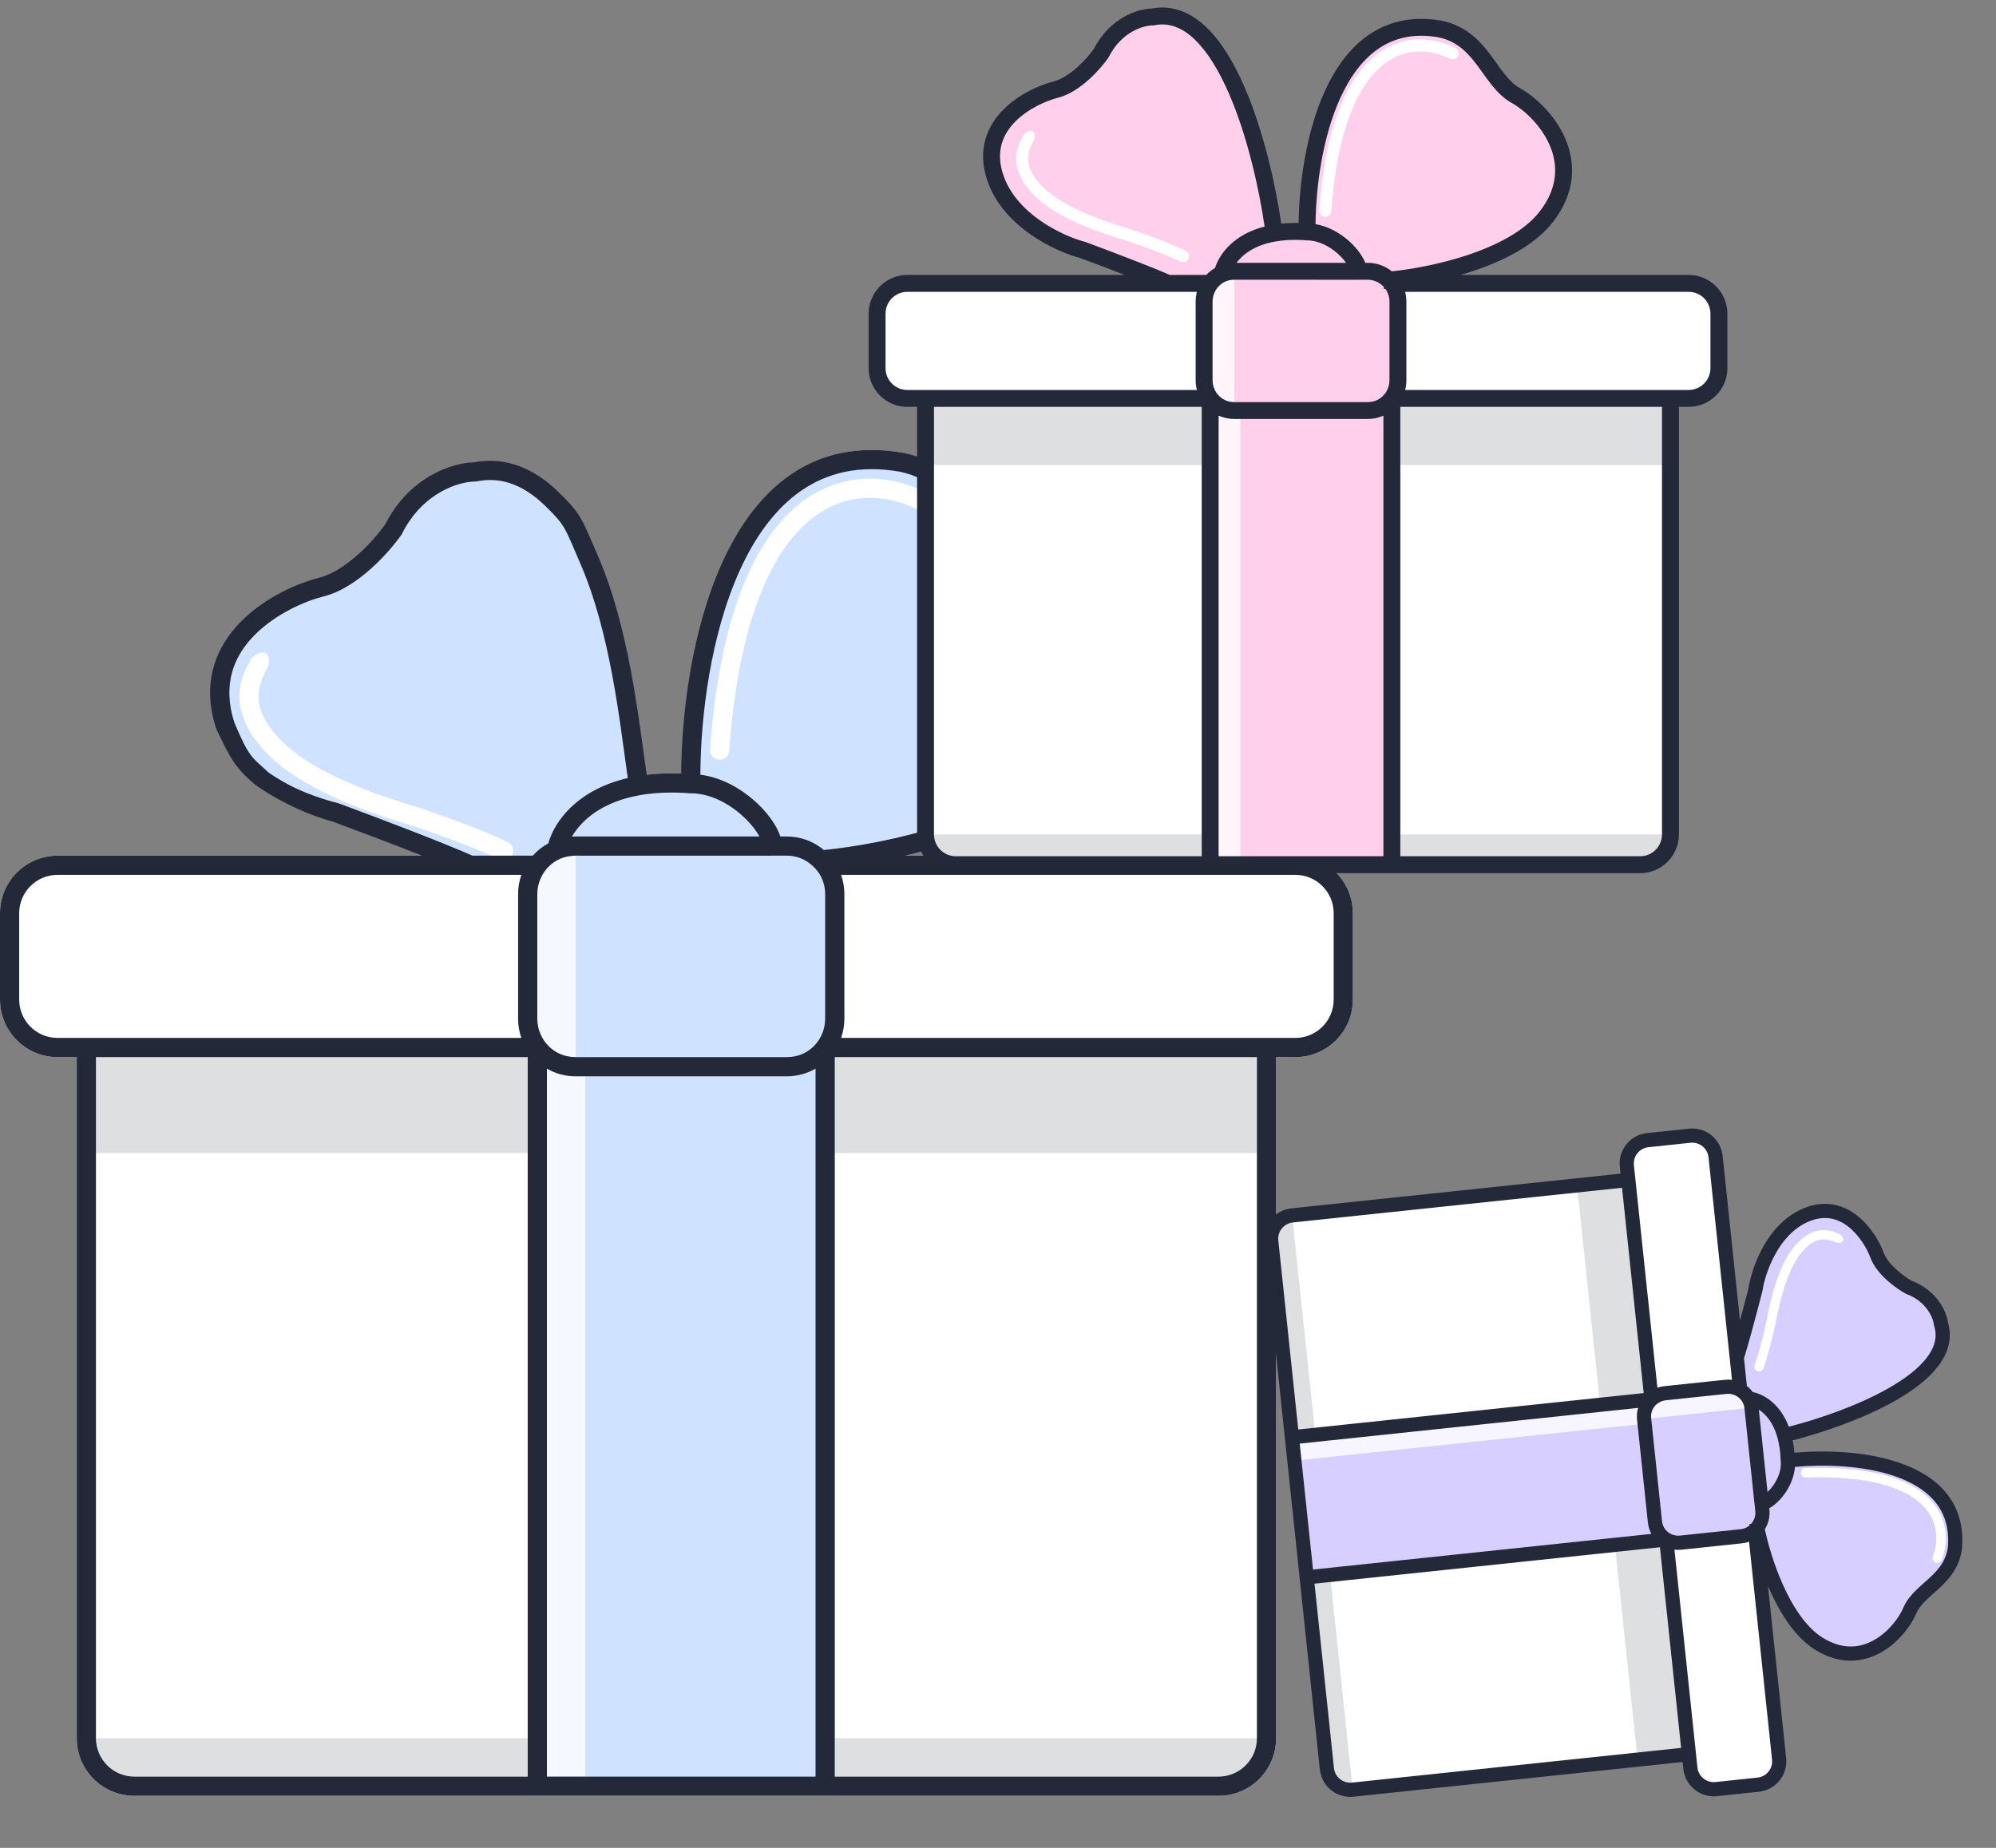
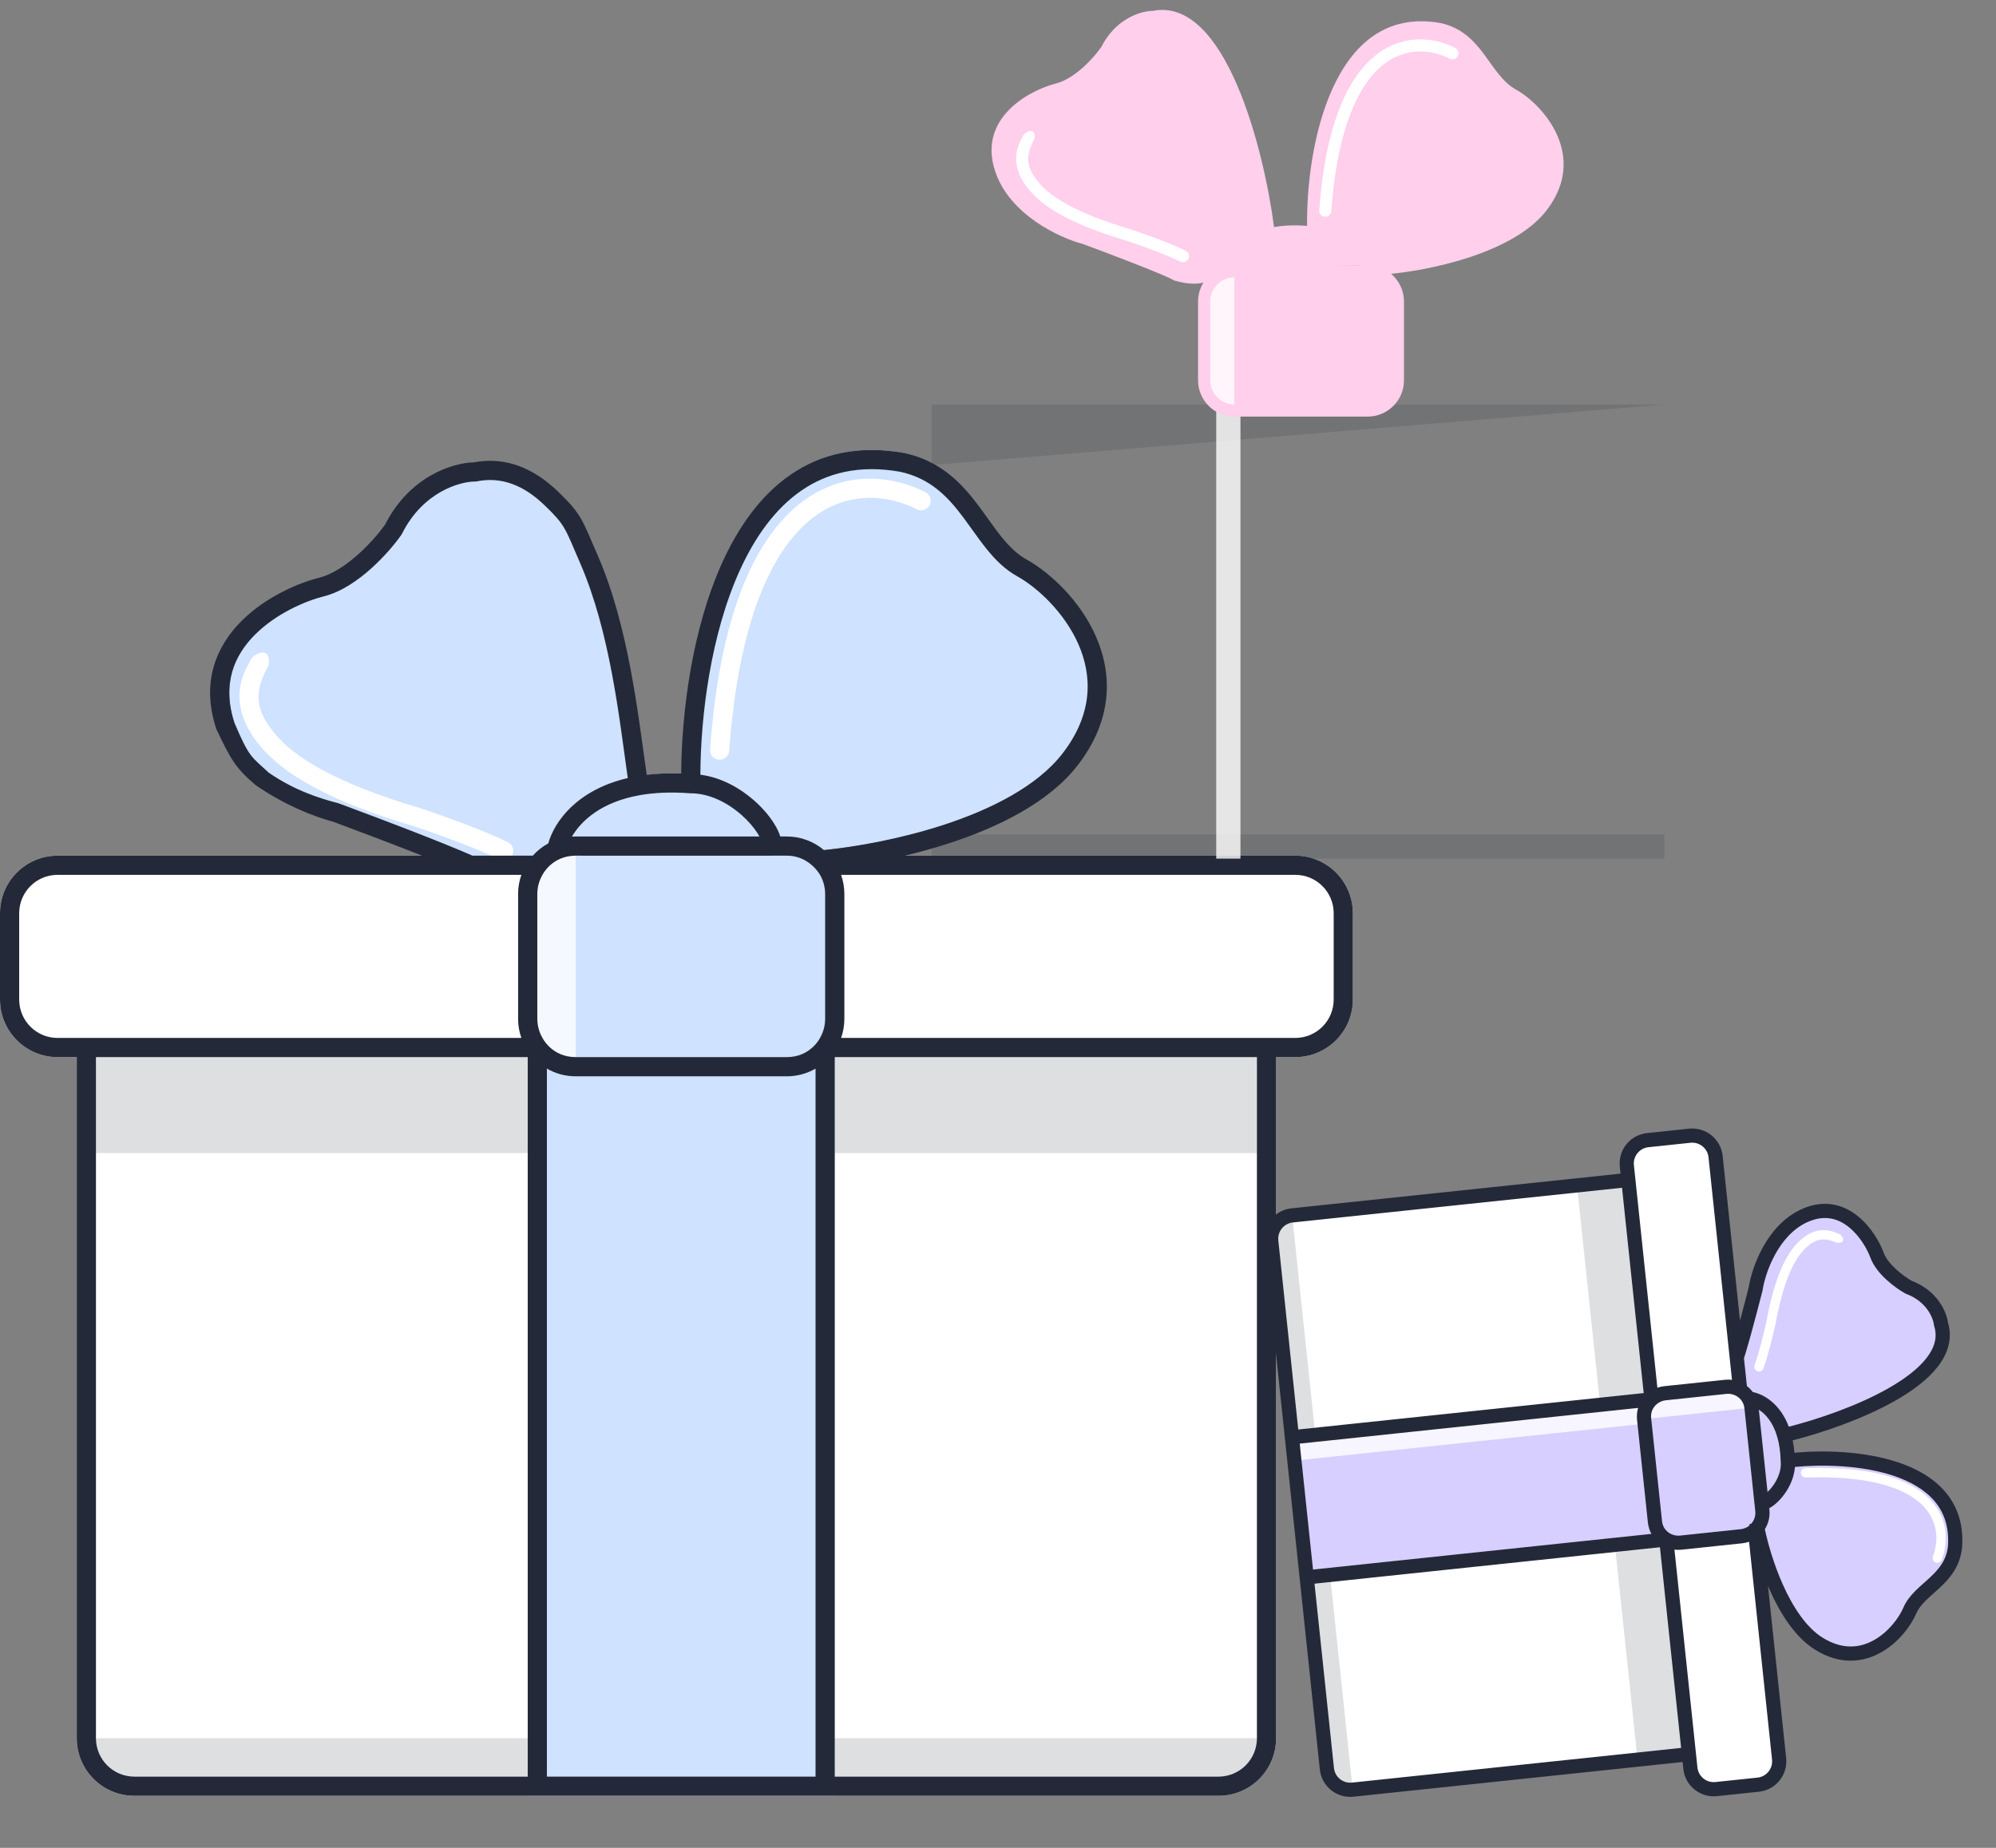
<svg xmlns="http://www.w3.org/2000/svg" width="108" height="100" viewBox="0 0 108 100" fill="none">
  <rect x="0" y="0" width="108" height="100" fill="#808080" stroke="none" />
  <path fill-rule="evenodd" clip-rule="evenodd" d="M3.115 46.306C1.395 46.306 0 47.7 0 49.421V54.093C0 55.814 1.395 57.208 3.115 57.208H4.153V94.068C4.153 95.789 5.548 97.183 7.268 97.183H65.933C67.653 97.183 69.048 95.789 69.048 94.068V57.208H70.086C71.806 57.208 73.201 55.814 73.201 54.093V49.421C73.201 47.7 71.806 46.306 70.086 46.306H3.115Z" fill="white" />
  <path opacity="0.15" d="M68.009 57.208L68.009 62.4L5.191 62.4L5.191 57.208L68.009 57.208Z" fill="#232938" />
  <path opacity="0.15" d="M68.009 94.068L68.009 96.145L5.191 96.145L5.191 94.068L68.009 94.068Z" fill="#232938" />
  <path d="M28.554 56.17H45.167V97.183H28.554V56.17Z" fill="#CFE2FF" />
-   <path opacity="0.8" d="M29.592 57.208H31.668V96.145H29.592V57.208Z" fill="white" />
  <path d="M26.217 25.54C32.447 24.294 33.682 35.336 34.547 41.999C35.352 41.858 36.291 41.809 37.379 41.893C37.293 35.404 39.456 22.84 48.801 24.501C52.435 25.28 52.954 28.914 55.29 30.212C57.626 31.51 61.52 35.923 57.886 40.595C54.979 44.333 47.503 45.787 44.128 46.046L41.792 45.267L30.111 45.527C29.851 46.219 28.657 47.396 25.958 46.565C25.335 46.15 20.507 44.316 18.17 43.45C16.18 42.931 13.965 43.035 12.719 39.297C11.162 34.625 15.834 32.289 17.911 31.77C19.572 31.354 21.199 29.52 21.805 28.654C23.05 26.163 25.266 25.54 26.217 25.54Z" fill="#CFE2FF" />
  <path fill-rule="evenodd" clip-rule="evenodd" d="M43.079 27.415C45.416 25.432 48.116 25.655 50.071 26.633C50.328 26.761 50.432 27.073 50.304 27.329C50.175 27.586 49.864 27.69 49.607 27.561C47.928 26.722 45.696 26.556 43.751 28.207C41.769 29.888 39.97 33.542 39.455 40.633C39.434 40.919 39.185 41.134 38.899 41.113C38.613 41.092 38.398 40.843 38.419 40.557C38.942 33.371 40.777 29.368 43.079 27.415ZM14.277 35.32C14.56 35.367 14.577 35.725 14.53 36.008C13.758 37.397 13.768 38.338 14.824 39.646C15.915 40.998 18.186 42.389 22.731 43.731L22.739 43.734L22.748 43.737C23.784 44.082 26.205 44.94 27.488 45.582C27.744 45.71 27.849 46.022 27.72 46.278C27.592 46.535 27.28 46.639 27.024 46.511C25.818 45.908 23.473 45.073 22.428 44.724C17.84 43.368 15.312 41.904 14.016 40.298C12.683 38.647 12.72 37.137 13.505 35.837C13.553 35.554 13.994 35.273 14.277 35.32Z" fill="white" />
  <path d="M28.035 48.383C28.035 46.662 29.429 45.268 31.15 45.268H42.571C44.291 45.268 45.686 46.662 45.686 48.383V55.132C45.686 56.852 44.291 58.246 42.571 58.246H31.15C29.429 58.246 28.035 56.852 28.035 55.132V48.383Z" fill="#CFE2FF" />
  <path opacity="0.8" d="M31.149 46.306C30.003 46.306 29.073 47.236 29.073 48.383V55.132C29.073 56.279 30.003 57.208 31.149 57.208V46.306Z" fill="white" />
  <path fill-rule="evenodd" clip-rule="evenodd" d="M25.562 46.306H28.828C29.066 46.039 29.35 45.814 29.667 45.642C29.989 44.475 31.21 42.749 33.967 42.106C33.504 38.821 33.007 34.203 31.398 30.491C30.553 28.539 30.599 28.437 29.47 27.347C28.353 26.268 27.143 25.78 25.8 26.049L25.75 26.059L25.698 26.059C24.909 26.059 22.894 26.599 21.75 28.887L21.733 28.921L21.711 28.952C21.387 29.415 20.803 30.12 20.081 30.767C19.367 31.408 18.469 32.035 17.518 32.273C16.543 32.517 14.949 33.194 13.8 34.343C12.679 35.464 11.987 37.017 12.693 39.133C13.498 41.031 13.611 40.946 14.536 41.81C15.96 42.797 17.36 43.222 18.302 43.467L18.326 43.474L18.351 43.483C19.521 43.916 21.315 44.592 22.896 45.212C23.686 45.523 24.426 45.82 25.009 46.066C25.207 46.15 25.394 46.23 25.562 46.306ZM22.839 46.306C22.733 46.264 22.625 46.222 22.517 46.179C20.955 45.566 19.18 44.898 18.014 44.465C16.964 44.188 15.351 43.543 13.832 42.488C12.719 41.55 12.46 41.031 11.708 39.461C10.855 36.905 11.721 34.954 13.066 33.609C14.383 32.291 16.164 31.541 17.266 31.266C17.976 31.088 18.722 30.591 19.388 29.994C20.03 29.419 20.552 28.791 20.839 28.387C22.169 25.762 24.514 25.043 25.645 25.021C27.397 24.689 28.92 25.372 30.191 26.6C31.462 27.827 31.482 28.072 32.351 30.078C34.004 33.892 34.517 38.589 34.991 41.928C35.56 41.861 36.181 41.836 36.858 41.862C36.878 38.602 37.435 34.074 39.08 30.445C39.953 28.522 41.147 26.814 42.767 25.697C44.401 24.57 46.428 24.071 48.892 24.509L48.901 24.511L48.91 24.513C50.911 24.942 52.046 26.167 52.947 27.37C53.133 27.617 53.301 27.852 53.464 28.08C53.711 28.426 53.945 28.753 54.205 29.074C54.619 29.585 55.041 29.999 55.542 30.277C56.795 30.973 58.439 32.481 59.302 34.449C60.182 36.455 60.241 38.931 58.296 41.433C56.744 43.428 54.023 44.766 51.343 45.638C50.542 45.898 49.736 46.12 48.954 46.306H70.086C71.806 46.306 73.201 47.7 73.201 49.421V54.093C73.201 55.813 71.806 57.208 70.086 57.208H69.048V94.068C69.048 95.789 67.653 97.183 65.933 97.183H7.268C5.548 97.183 4.153 95.789 4.153 94.068C4.153 81.782 4.153 69.495 4.153 57.208H3.115C1.395 57.208 0 55.813 0 54.093V53.574V52.536V49.421C0 47.7 1.395 46.306 3.115 46.306H22.839ZM1.038 52.536V49.421C1.038 48.274 1.968 47.344 3.115 47.344L25.439 47.344H25.958H26.996L28.212 47.344C28.097 47.669 28.034 48.018 28.034 48.383V55.132C28.034 55.496 28.097 55.845 28.212 56.17L4.153 56.17L3.115 56.17C1.968 56.17 1.038 55.24 1.038 54.093V52.536ZM5.192 57.208H28.554V96.145H7.268C6.121 96.145 5.192 95.215 5.192 94.068C5.192 81.782 5.192 69.495 5.192 57.208ZM44.128 57.83V96.145H29.592V57.83C30.05 58.095 30.582 58.246 31.149 58.246H42.571C43.138 58.246 43.67 58.095 44.128 57.83ZM45.167 96.145V57.208H68.01V94.068C68.01 95.215 67.08 96.145 65.933 96.145H45.167ZM69.048 56.17L70.086 56.17C71.233 56.17 72.163 55.24 72.163 54.093V49.421C72.163 48.274 71.233 47.344 70.086 47.344H45.508C45.623 47.669 45.686 48.018 45.686 48.383V55.132C45.686 55.496 45.623 55.845 45.508 56.17L69.048 56.17ZM31.122 46.306C29.844 46.321 29.351 47.344 29.351 47.344C29.174 47.65 29.073 48.004 29.073 48.383V55.132C29.073 55.51 29.174 55.864 29.351 56.17C29.351 56.17 29.852 57.208 31.149 57.208H36.86H42.571C43.869 57.208 44.37 56.17 44.37 56.17C44.546 55.864 44.647 55.51 44.647 55.132V48.383C44.647 48.004 44.546 47.65 44.37 47.344C44.329 47.274 44.268 47.182 44.184 47.082L44.168 47.083L44.167 47.061C43.881 46.725 43.356 46.306 42.571 46.306H41.718L41.714 46.308L31.122 46.306ZM44.582 46.004C46.244 45.837 48.658 45.419 51.022 44.651C53.65 43.796 56.121 42.538 57.476 40.795C59.165 38.624 59.094 36.559 58.352 34.866C57.592 33.135 56.121 31.787 55.038 31.185C54.371 30.815 53.852 30.287 53.398 29.728C53.125 29.391 52.853 29.01 52.587 28.64C52.428 28.417 52.27 28.197 52.117 27.993C51.268 26.861 50.328 25.881 48.701 25.53C46.496 25.14 44.751 25.589 43.356 26.552C41.945 27.526 40.852 29.053 40.026 30.874C38.452 34.345 37.909 38.747 37.896 41.926C39.028 42.068 40.049 42.656 40.805 43.32C41.243 43.706 41.609 44.132 41.87 44.544C42.016 44.774 42.142 45.021 42.221 45.268H42.571C43.337 45.268 44.039 45.544 44.582 46.004ZM41.092 45.268C41.063 45.215 41.03 45.158 40.992 45.099C40.791 44.78 40.492 44.428 40.119 44.1C39.365 43.437 38.379 42.931 37.379 42.931H37.359L37.339 42.93C36.289 42.849 35.394 42.897 34.636 43.029C32.51 43.401 31.43 44.442 30.947 45.274C31.014 45.27 31.081 45.268 31.149 45.268H41.092Z" fill="#232938" />
-   <path fill-rule="evenodd" clip-rule="evenodd" d="M49.096 15.008C48.01 15.008 47.13 15.888 47.13 16.974V19.923C47.13 21.009 48.01 21.89 49.096 21.89H49.751V45.156C49.751 46.242 50.632 47.122 51.718 47.122H88.747C89.833 47.122 90.713 46.242 90.713 45.156V21.89H91.369C92.454 21.89 93.335 21.009 93.335 19.923V16.974C93.335 15.888 92.454 15.008 91.369 15.008H49.096Z" fill="white" />
-   <path opacity="0.15" d="M90.058 21.89L90.058 25.166L50.407 25.166L50.407 21.89L90.058 21.89Z" fill="#232938" />
+   <path opacity="0.15" d="M90.058 21.89L50.407 25.166L50.407 21.89L90.058 21.89Z" fill="#232938" />
  <path opacity="0.15" d="M90.058 45.156L90.058 46.467L50.407 46.467L50.407 45.156L90.058 45.156Z" fill="#232938" />
-   <path d="M65.153 21.234H75.639V47.122H65.153V21.234Z" fill="#FFCFEC" />
  <path opacity="0.8" d="M65.808 21.89H67.119V46.467H65.808V21.89Z" fill="white" />
  <path d="M62.367 0.589C66.3 -0.197 68.39 8.084 68.936 12.289C69.444 12.2 70.036 12.17 70.724 12.223C70.669 8.126 72.034 0.196 77.933 1.245C80.227 1.736 80.555 4.03 82.029 4.849C83.504 5.669 85.961 8.454 83.668 11.403C81.832 13.763 77.114 14.68 74.984 14.844L73.509 14.353L66.136 14.516C65.972 14.953 65.218 15.696 63.514 15.172C63.121 14.91 60.074 13.752 58.599 13.206C57.343 12.878 54.634 11.633 53.847 9.273C52.864 6.324 55.813 4.849 57.124 4.522C58.173 4.26 59.2 3.102 59.582 2.556C60.368 0.983 61.767 0.589 62.367 0.589Z" fill="#FFCFEC" />
  <path fill-rule="evenodd" clip-rule="evenodd" d="M74.321 3.084C75.797 1.832 77.501 1.973 78.735 2.59C78.897 2.671 78.963 2.868 78.882 3.03C78.801 3.192 78.604 3.257 78.442 3.176C77.382 2.646 75.974 2.542 74.745 3.584C73.495 4.645 72.359 6.952 72.034 11.427C72.021 11.607 71.864 11.743 71.683 11.73C71.503 11.717 71.367 11.56 71.38 11.38C71.71 6.843 72.869 4.316 74.321 3.084ZM55.814 7.091C55.992 7.12 56.003 7.346 55.973 7.525C55.486 8.402 55.493 8.996 56.159 9.821C56.847 10.675 58.281 11.552 61.15 12.4L61.155 12.401L61.16 12.403C61.815 12.621 63.343 13.163 64.153 13.568C64.315 13.649 64.38 13.846 64.299 14.008C64.218 14.169 64.022 14.235 63.86 14.154C63.099 13.774 61.618 13.247 60.959 13.027C58.063 12.171 56.467 11.247 55.649 10.233C54.808 9.19 54.831 8.238 55.327 7.417C55.356 7.239 55.635 7.061 55.814 7.091Z" fill="white" />
  <path d="M64.825 16.319C64.825 15.233 65.706 14.352 66.791 14.352H74.001C75.087 14.352 75.967 15.233 75.967 16.319V20.579C75.967 21.665 75.087 22.545 74.001 22.545H66.791C65.706 22.545 64.825 21.665 64.825 20.579V16.319Z" fill="#FFCFEC" />
  <path opacity="0.8" d="M66.791 15.008C66.068 15.008 65.481 15.595 65.481 16.319V20.579C65.481 21.303 66.068 21.89 66.791 21.89V15.008Z" fill="white" />
-   <path fill-rule="evenodd" clip-rule="evenodd" d="M65.294 1.493C64.474 0.701 63.475 0.245 62.321 0.46C61.565 0.479 60.051 0.955 59.189 2.647C59.012 2.895 58.691 3.28 58.298 3.632C57.884 4.004 57.431 4.301 57.014 4.406C56.303 4.583 55.155 5.066 54.302 5.919C53.425 6.795 52.857 8.077 53.413 9.746C53.849 11.052 54.807 12.025 55.786 12.705C56.756 13.378 57.785 13.79 58.461 13.97C59.09 14.203 59.995 14.544 60.858 14.878H49.096C47.938 14.878 47 15.816 47 16.974V19.923C47 21.081 47.938 22.019 49.096 22.019H49.622V45.156C49.622 46.313 50.56 47.252 51.718 47.252H88.747C89.904 47.252 90.843 46.313 90.843 45.156V22.019H91.368C92.526 22.019 93.465 21.081 93.465 19.923V16.974C93.465 15.816 92.526 14.878 91.368 14.878H79.031C79.213 14.825 79.395 14.769 79.578 14.71C81.276 14.157 83.025 13.303 84.029 12.012C85.289 10.392 85.253 8.777 84.681 7.471C84.123 6.2 83.063 5.228 82.251 4.777C81.956 4.613 81.702 4.366 81.445 4.049C81.284 3.851 81.138 3.647 80.982 3.428C80.879 3.284 80.772 3.135 80.654 2.977C80.079 2.21 79.338 1.406 78.029 1.125L78.023 1.124L78.013 1.122C76.427 0.84 75.112 1.161 74.051 1.893C73.002 2.616 72.236 3.716 71.679 4.943C70.653 7.207 70.293 10.012 70.266 12.069C69.932 12.061 69.62 12.073 69.327 12.102C69.019 9.997 68.37 7.088 67.341 4.713C66.79 3.441 66.114 2.285 65.294 1.493ZM62.457 1.366C63.251 1.207 63.974 1.49 64.658 2.151C65.353 2.822 65.971 3.852 66.502 5.077C67.492 7.362 68.126 10.2 68.425 12.259C66.759 12.686 65.978 13.739 65.746 14.502C65.569 14.604 65.408 14.731 65.269 14.878H63.292C63.192 14.833 63.082 14.786 62.966 14.737C62.597 14.581 62.129 14.393 61.629 14.197C60.63 13.805 59.497 13.378 58.758 13.104L58.737 13.096L58.715 13.091C58.134 12.939 57.193 12.567 56.308 11.953C55.422 11.338 54.633 10.509 54.282 9.456C54.066 8.811 54.066 8.258 54.2 7.785C54.335 7.311 54.607 6.908 54.949 6.566C55.653 5.862 56.636 5.443 57.235 5.293C57.866 5.135 58.452 4.723 58.909 4.313C59.372 3.898 59.747 3.445 59.957 3.146L59.976 3.118L59.991 3.088C60.688 1.695 61.911 1.375 62.368 1.375L62.413 1.375L62.457 1.366ZM74.57 2.646C75.421 2.059 76.486 1.782 77.845 2.021C78.825 2.234 79.393 2.821 79.922 3.526C80.018 3.654 80.117 3.791 80.218 3.932L80.219 3.935C80.386 4.167 80.559 4.41 80.734 4.625C81.025 4.985 81.366 5.332 81.807 5.577C82.47 5.945 83.376 6.776 83.843 7.839C84.294 8.868 84.34 10.121 83.307 11.45C82.476 12.518 80.947 13.302 79.295 13.84C77.839 14.313 76.35 14.575 75.311 14.683C74.952 14.395 74.496 14.223 74.001 14.223H73.872C73.819 14.085 73.747 13.951 73.668 13.826C73.496 13.555 73.257 13.277 72.972 13.026C72.507 12.617 71.882 12.248 71.181 12.131C71.201 10.145 71.548 7.448 72.513 5.321C73.028 4.184 73.705 3.243 74.57 2.646ZM69.015 13.068C69.481 12.986 70.035 12.956 70.689 13.006L70.706 13.008H70.724C71.313 13.008 71.906 13.307 72.367 13.713C72.558 13.881 72.716 14.058 72.832 14.223H66.907C67.242 13.771 67.88 13.266 69.015 13.068ZM65.771 15.724L65.773 15.72L65.775 15.716C65.776 15.713 65.779 15.707 65.784 15.7C65.792 15.685 65.806 15.663 65.824 15.636C65.862 15.582 65.919 15.508 66 15.435C66.16 15.289 66.41 15.142 66.775 15.138L73.483 15.139L73.486 15.138H74.001C74.421 15.138 74.711 15.349 74.881 15.536L74.886 15.638L74.96 15.632C74.987 15.669 75.009 15.702 75.024 15.728C75.124 15.902 75.182 16.103 75.182 16.319V20.579C75.182 20.794 75.124 20.996 75.024 21.169L75.021 21.173L75.019 21.178L75.017 21.181C75.016 21.183 75.015 21.186 75.013 21.189C75.012 21.192 75.01 21.195 75.008 21.198C75 21.213 74.986 21.235 74.967 21.263C74.929 21.318 74.871 21.392 74.789 21.465C74.626 21.612 74.372 21.76 74.001 21.76H66.791C66.42 21.76 66.166 21.612 66.004 21.465C65.922 21.392 65.863 21.318 65.825 21.263C65.806 21.235 65.793 21.213 65.784 21.198C65.78 21.19 65.777 21.185 65.775 21.181L65.773 21.177L65.771 21.173L65.768 21.169C65.668 20.996 65.611 20.794 65.611 20.579V16.319C65.611 16.103 65.668 15.902 65.768 15.728L65.771 15.724ZM47.915 16.974C47.915 16.322 48.444 15.793 49.096 15.793H64.762C64.719 15.961 64.695 16.137 64.695 16.319V20.579C64.695 20.76 64.719 20.936 64.762 21.104H49.096C48.444 21.104 47.915 20.576 47.915 19.923V16.974ZM76.097 16.319C76.097 16.137 76.074 15.961 76.03 15.793H91.368C92.021 15.793 92.549 16.322 92.549 16.974V19.923C92.549 20.576 92.021 21.104 91.368 21.104H76.03C76.074 20.936 76.097 20.76 76.097 20.579V16.319ZM50.536 45.156V22.019H65.023V46.337H51.718C51.065 46.337 50.536 45.808 50.536 45.156ZM75.769 46.337V22.019H89.928V45.156C89.928 45.808 89.399 46.337 88.747 46.337H75.769ZM65.938 46.337V22.494C66.199 22.61 66.488 22.675 66.791 22.675H74.001C74.304 22.675 74.593 22.61 74.854 22.494V46.337H65.938Z" fill="#232938" />
  <path fill-rule="evenodd" clip-rule="evenodd" d="M93.079 62.565C92.991 61.727 92.241 61.12 91.403 61.209L89.13 61.449C88.292 61.537 87.685 62.287 87.774 63.124L87.827 63.63L69.888 65.521C69.051 65.61 68.444 66.36 68.532 67.197L71.543 95.747C71.632 96.584 72.382 97.191 73.219 97.103L91.157 95.211L91.211 95.717C91.299 96.554 92.049 97.161 92.886 97.073L95.16 96.833C95.998 96.745 96.605 95.994 96.516 95.157L93.079 62.565Z" fill="white" />
  <path opacity="0.15" d="M91.105 94.706L88.578 94.972L85.354 64.401L87.88 64.135L91.105 94.706Z" fill="#232938" />
  <path opacity="0.15" d="M73.166 96.598L72.155 96.704L68.931 66.133L69.942 66.027L73.166 96.598Z" fill="#232938" />
  <path d="M89.585 75.451L90.437 83.536L70.477 85.641L69.625 77.556L89.585 75.451Z" fill="#D7CFFF" />
  <path opacity="0.8" d="M89.133 76.01L89.239 77.02L70.29 79.019L70.184 78.008L89.133 76.01Z" fill="white" />
  <path d="M105.275 71.625C106.201 74.593 99.987 76.877 96.789 77.641C96.899 78.025 96.971 78.479 96.986 79.013C100.139 78.638 106.365 79.046 106.036 83.679C105.843 85.488 104.101 85.927 103.59 87.13C103.078 88.334 101.13 90.456 98.67 88.927C96.701 87.704 95.61 84.14 95.311 82.511L95.57 81.334L94.844 75.663C94.494 75.572 93.86 75.051 94.126 73.695C94.296 73.37 94.941 70.927 95.242 69.745C95.392 68.75 96.132 66.56 97.887 65.762C100.081 64.764 101.458 66.918 101.817 67.902C102.105 68.689 103.081 69.387 103.533 69.637C104.81 70.116 105.227 71.162 105.275 71.625Z" fill="#D7CFFF" />
  <path fill-rule="evenodd" clip-rule="evenodd" d="M104.324 81.044C105.409 82.08 105.439 83.405 105.063 84.407C105.014 84.538 104.868 84.605 104.736 84.556C104.605 84.506 104.538 84.36 104.588 84.229C104.91 83.368 104.876 82.274 103.973 81.412C103.053 80.534 101.182 79.846 97.705 79.959C97.565 79.963 97.448 79.853 97.443 79.713C97.439 79.573 97.549 79.455 97.689 79.451C101.213 79.336 103.255 80.024 104.324 81.044ZM99.73 67.1C99.721 67.24 99.548 67.267 99.408 67.259C98.692 66.954 98.235 67.008 97.653 67.588C97.051 68.189 96.49 69.366 96.07 71.646L96.07 71.65L96.069 71.655C95.954 72.177 95.66 73.399 95.414 74.056C95.365 74.188 95.218 74.254 95.087 74.205C94.955 74.156 94.889 74.01 94.938 73.878C95.169 73.26 95.455 72.076 95.571 71.55C95.996 69.248 96.579 67.942 97.294 67.229C98.029 66.495 98.766 66.436 99.439 66.751C99.579 66.76 99.738 66.96 99.73 67.1Z" fill="white" />
  <path d="M93.348 74.799C94.185 74.71 94.935 75.318 95.024 76.155L95.61 81.713C95.698 82.55 95.091 83.301 94.254 83.389L90.969 83.735C90.132 83.824 89.382 83.217 89.293 82.379L88.707 76.821C88.619 75.984 89.226 75.234 90.063 75.145L93.348 74.799Z" fill="#D7CFFF" />
  <path opacity="0.8" d="M94.518 76.208C94.459 75.65 93.959 75.245 93.401 75.304L90.116 75.65C89.558 75.709 89.153 76.21 89.212 76.768L94.518 76.208Z" fill="white" />
  <path fill-rule="evenodd" clip-rule="evenodd" d="M105.458 72.686C105.526 72.33 105.514 71.958 105.4 71.572C105.322 70.982 104.826 69.846 103.443 69.315C103.239 69.199 102.919 68.985 102.618 68.713C102.299 68.425 102.037 68.104 101.925 67.797C101.729 67.26 101.261 66.409 100.529 65.817C99.775 65.207 98.729 64.869 97.476 65.439C96.496 65.885 95.82 66.708 95.374 67.522C94.932 68.327 94.697 69.156 94.613 69.695C94.493 70.162 94.322 70.82 94.148 71.464L93.209 62.551C93.113 61.643 92.299 60.984 91.39 61.08L89.116 61.319C88.208 61.415 87.549 62.229 87.645 63.138L87.684 63.514L69.875 65.392C68.966 65.488 68.308 66.302 68.403 67.211L71.414 95.761C71.51 96.669 72.324 97.328 73.233 97.232L91.042 95.354L91.082 95.73C91.178 96.639 91.992 97.298 92.9 97.202L95.174 96.962C96.083 96.866 96.742 96.052 96.646 95.144L95.663 85.83C95.695 85.904 95.728 85.979 95.761 86.054C96.326 87.32 97.13 88.605 98.214 89.279C99.576 90.126 100.83 89.966 101.798 89.413C102.739 88.876 103.406 87.975 103.69 87.307C103.791 87.071 103.957 86.858 104.18 86.636C104.319 86.496 104.464 86.368 104.62 86.229C104.722 86.139 104.829 86.044 104.941 85.94C105.488 85.432 106.054 84.79 106.165 83.746L106.165 83.742L106.166 83.733C106.214 83.054 106.132 82.451 105.942 81.92C105.781 81.469 105.543 81.07 105.243 80.72C104.595 79.965 103.679 79.461 102.685 79.131C100.862 78.525 98.681 78.473 97.093 78.617C97.073 78.379 97.041 78.156 96.999 77.948C98.596 77.538 100.774 76.803 102.515 75.82C103.452 75.291 104.292 74.674 104.84 73.972C105.148 73.577 105.37 73.145 105.458 72.686ZM104.656 71.766C104.84 72.353 104.684 72.924 104.235 73.5C103.777 74.086 103.037 74.644 102.137 75.152C100.468 76.095 98.348 76.811 96.789 77.209C96.321 75.975 95.453 75.456 94.84 75.334C94.749 75.211 94.642 75.102 94.522 75.008L94.363 73.503C94.389 73.423 94.416 73.336 94.444 73.245C94.534 72.947 94.641 72.571 94.752 72.17C94.973 71.368 95.21 70.459 95.361 69.867L95.366 69.848L95.369 69.829C95.438 69.372 95.647 68.62 96.047 67.891C96.447 67.161 97.018 66.491 97.793 66.138C98.269 65.922 98.689 65.878 99.058 65.942C99.429 66.006 99.757 66.18 100.046 66.414C100.641 66.895 101.041 67.614 101.204 68.061C101.379 68.54 101.749 68.962 102.103 69.282C102.463 69.608 102.845 69.862 103.094 70L103.119 70.013L103.146 70.023C104.264 70.443 104.605 71.349 104.641 71.692L104.645 71.73L104.656 71.766ZM104.66 81.219C105.176 81.821 105.474 82.612 105.401 83.672C105.318 84.434 104.917 84.914 104.418 85.377C104.328 85.461 104.23 85.548 104.13 85.637L104.128 85.639L104.128 85.639C103.962 85.786 103.789 85.941 103.636 86.093C103.382 86.348 103.139 86.642 102.984 87.007C102.756 87.543 102.193 88.304 101.417 88.746C100.669 89.174 99.718 89.31 98.62 88.627C97.736 88.078 97.01 86.97 96.462 85.742C95.982 84.665 95.661 83.546 95.493 82.756C95.684 82.452 95.779 82.084 95.739 81.7L95.73 81.62C95.828 81.568 95.921 81.504 96.007 81.437C96.204 81.28 96.401 81.071 96.573 80.829C96.848 80.44 97.082 79.933 97.121 79.385C98.65 79.242 100.739 79.293 102.443 79.859C103.358 80.163 104.134 80.606 104.66 81.219ZM96.167 77.773C96.267 78.123 96.335 78.545 96.349 79.051L96.35 79.066L96.351 79.08C96.398 79.525 96.219 80 95.946 80.385C95.847 80.525 95.741 80.645 95.638 80.742L95.168 76.289C95.526 76.517 95.935 76.959 96.167 77.773ZM93.872 75.507L93.877 75.508L93.879 75.509L93.882 75.51L93.891 75.514C93.903 75.519 93.92 75.527 93.942 75.539C93.985 75.563 94.044 75.6 94.105 75.654C94.226 75.762 94.356 75.937 94.388 76.209L94.933 81.387L94.934 81.389L94.975 81.78C95.008 82.088 94.879 82.318 94.754 82.461L94.656 82.476L94.669 82.546C94.649 82.565 94.63 82.579 94.615 82.59C94.493 82.679 94.347 82.738 94.187 82.755L90.902 83.101C90.742 83.118 90.587 83.091 90.449 83.03L90.445 83.028L90.441 83.026L90.44 83.026L90.438 83.025C90.436 83.025 90.434 83.024 90.431 83.022C90.429 83.022 90.428 83.021 90.426 83.02C90.414 83.015 90.396 83.007 90.374 82.995C90.331 82.971 90.271 82.933 90.209 82.877C90.087 82.768 89.957 82.59 89.928 82.312L89.342 76.754C89.312 76.476 89.402 76.275 89.499 76.143C89.548 76.076 89.598 76.026 89.636 75.994C89.655 75.978 89.671 75.966 89.681 75.958C89.686 75.954 89.69 75.952 89.692 75.95L89.694 75.949L89.694 75.949L89.698 75.947L89.702 75.944C89.823 75.855 89.969 75.796 90.13 75.779L93.415 75.433C93.575 75.416 93.73 75.443 93.868 75.504L93.872 75.507ZM91.471 61.843C91.957 61.792 92.394 62.145 92.445 62.632L93.715 74.673C93.591 74.658 93.463 74.656 93.334 74.67L90.05 75.016C89.92 75.03 89.796 75.058 89.678 75.099L88.408 63.057C88.357 62.571 88.71 62.134 89.197 62.083L91.471 61.843ZM94.267 83.518C94.397 83.504 94.521 83.476 94.639 83.435L95.882 95.224C95.933 95.711 95.581 96.147 95.094 96.199L92.82 96.438C92.333 96.49 91.897 96.137 91.845 95.65L90.602 83.861C90.726 83.876 90.853 83.878 90.983 83.865L94.267 83.518ZM69.955 66.156L87.765 64.278L88.937 75.389L70.246 77.36L69.167 67.13C69.115 66.643 69.469 66.207 69.955 66.156ZM71.126 85.703L89.816 83.732L90.962 94.591L73.152 96.469C72.665 96.52 72.229 96.167 72.178 95.68L71.126 85.703ZM70.326 78.124L88.636 76.192C88.576 76.395 88.555 76.612 88.578 76.835L89.164 82.393C89.188 82.615 89.254 82.823 89.355 83.009L71.045 84.94L70.326 78.124Z" fill="#232938" />
</svg>